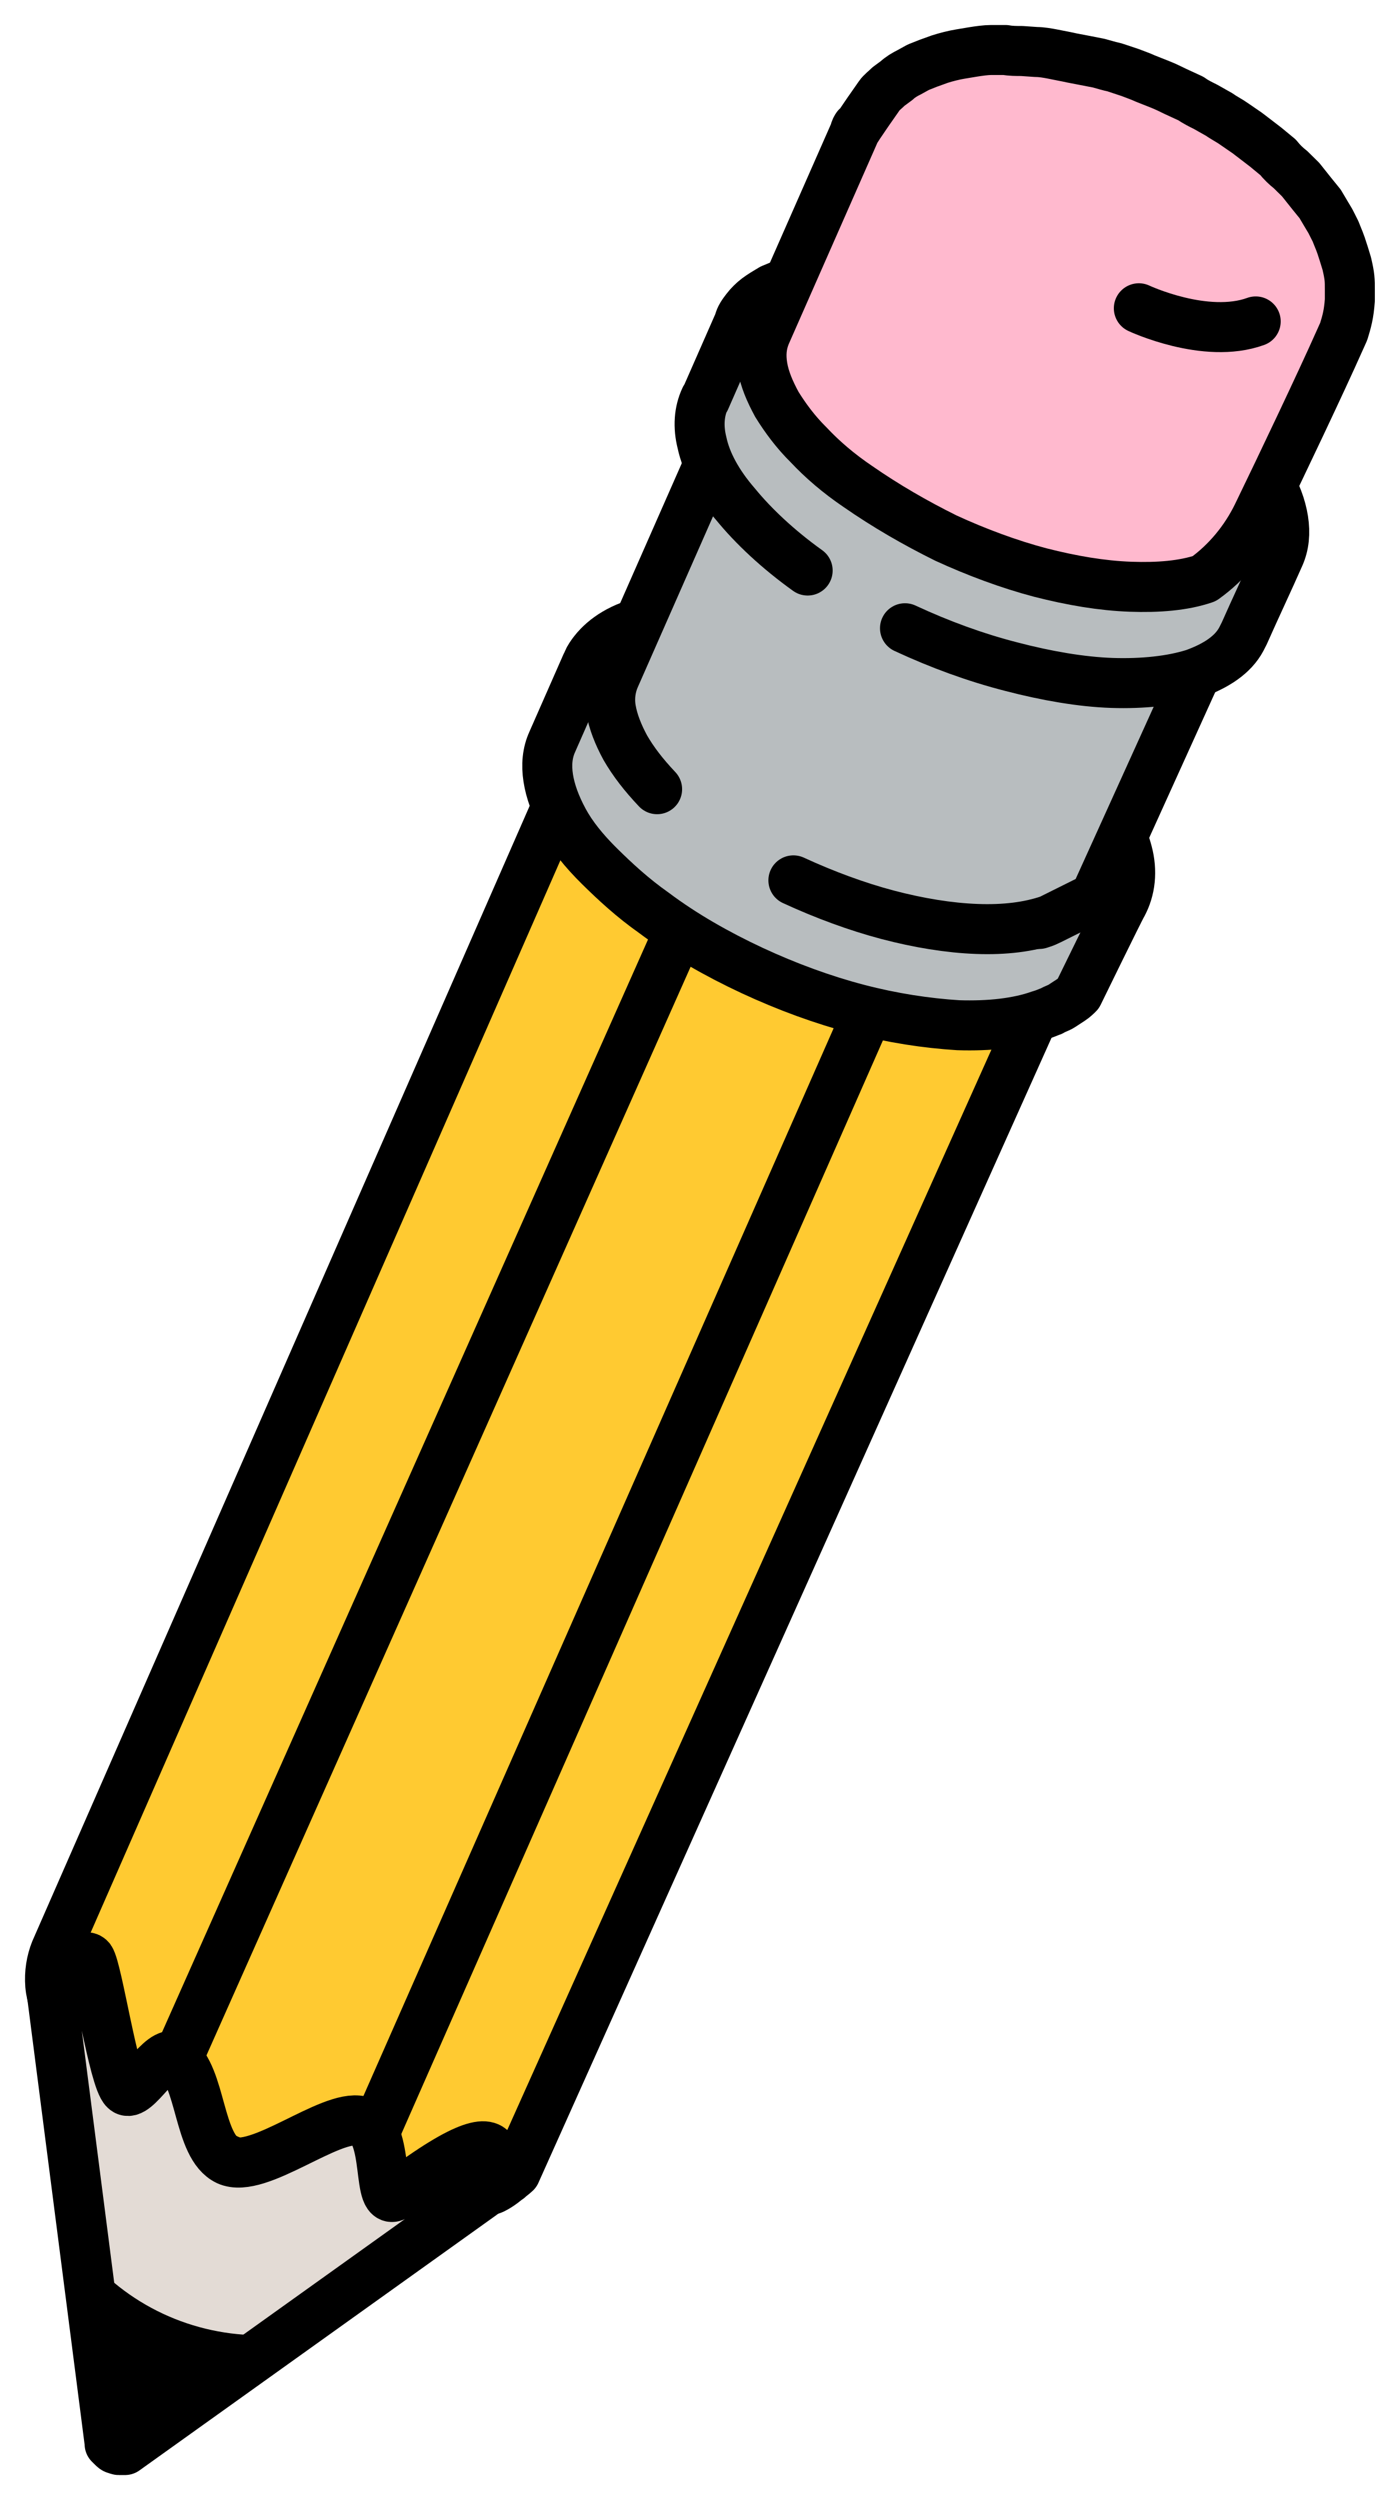
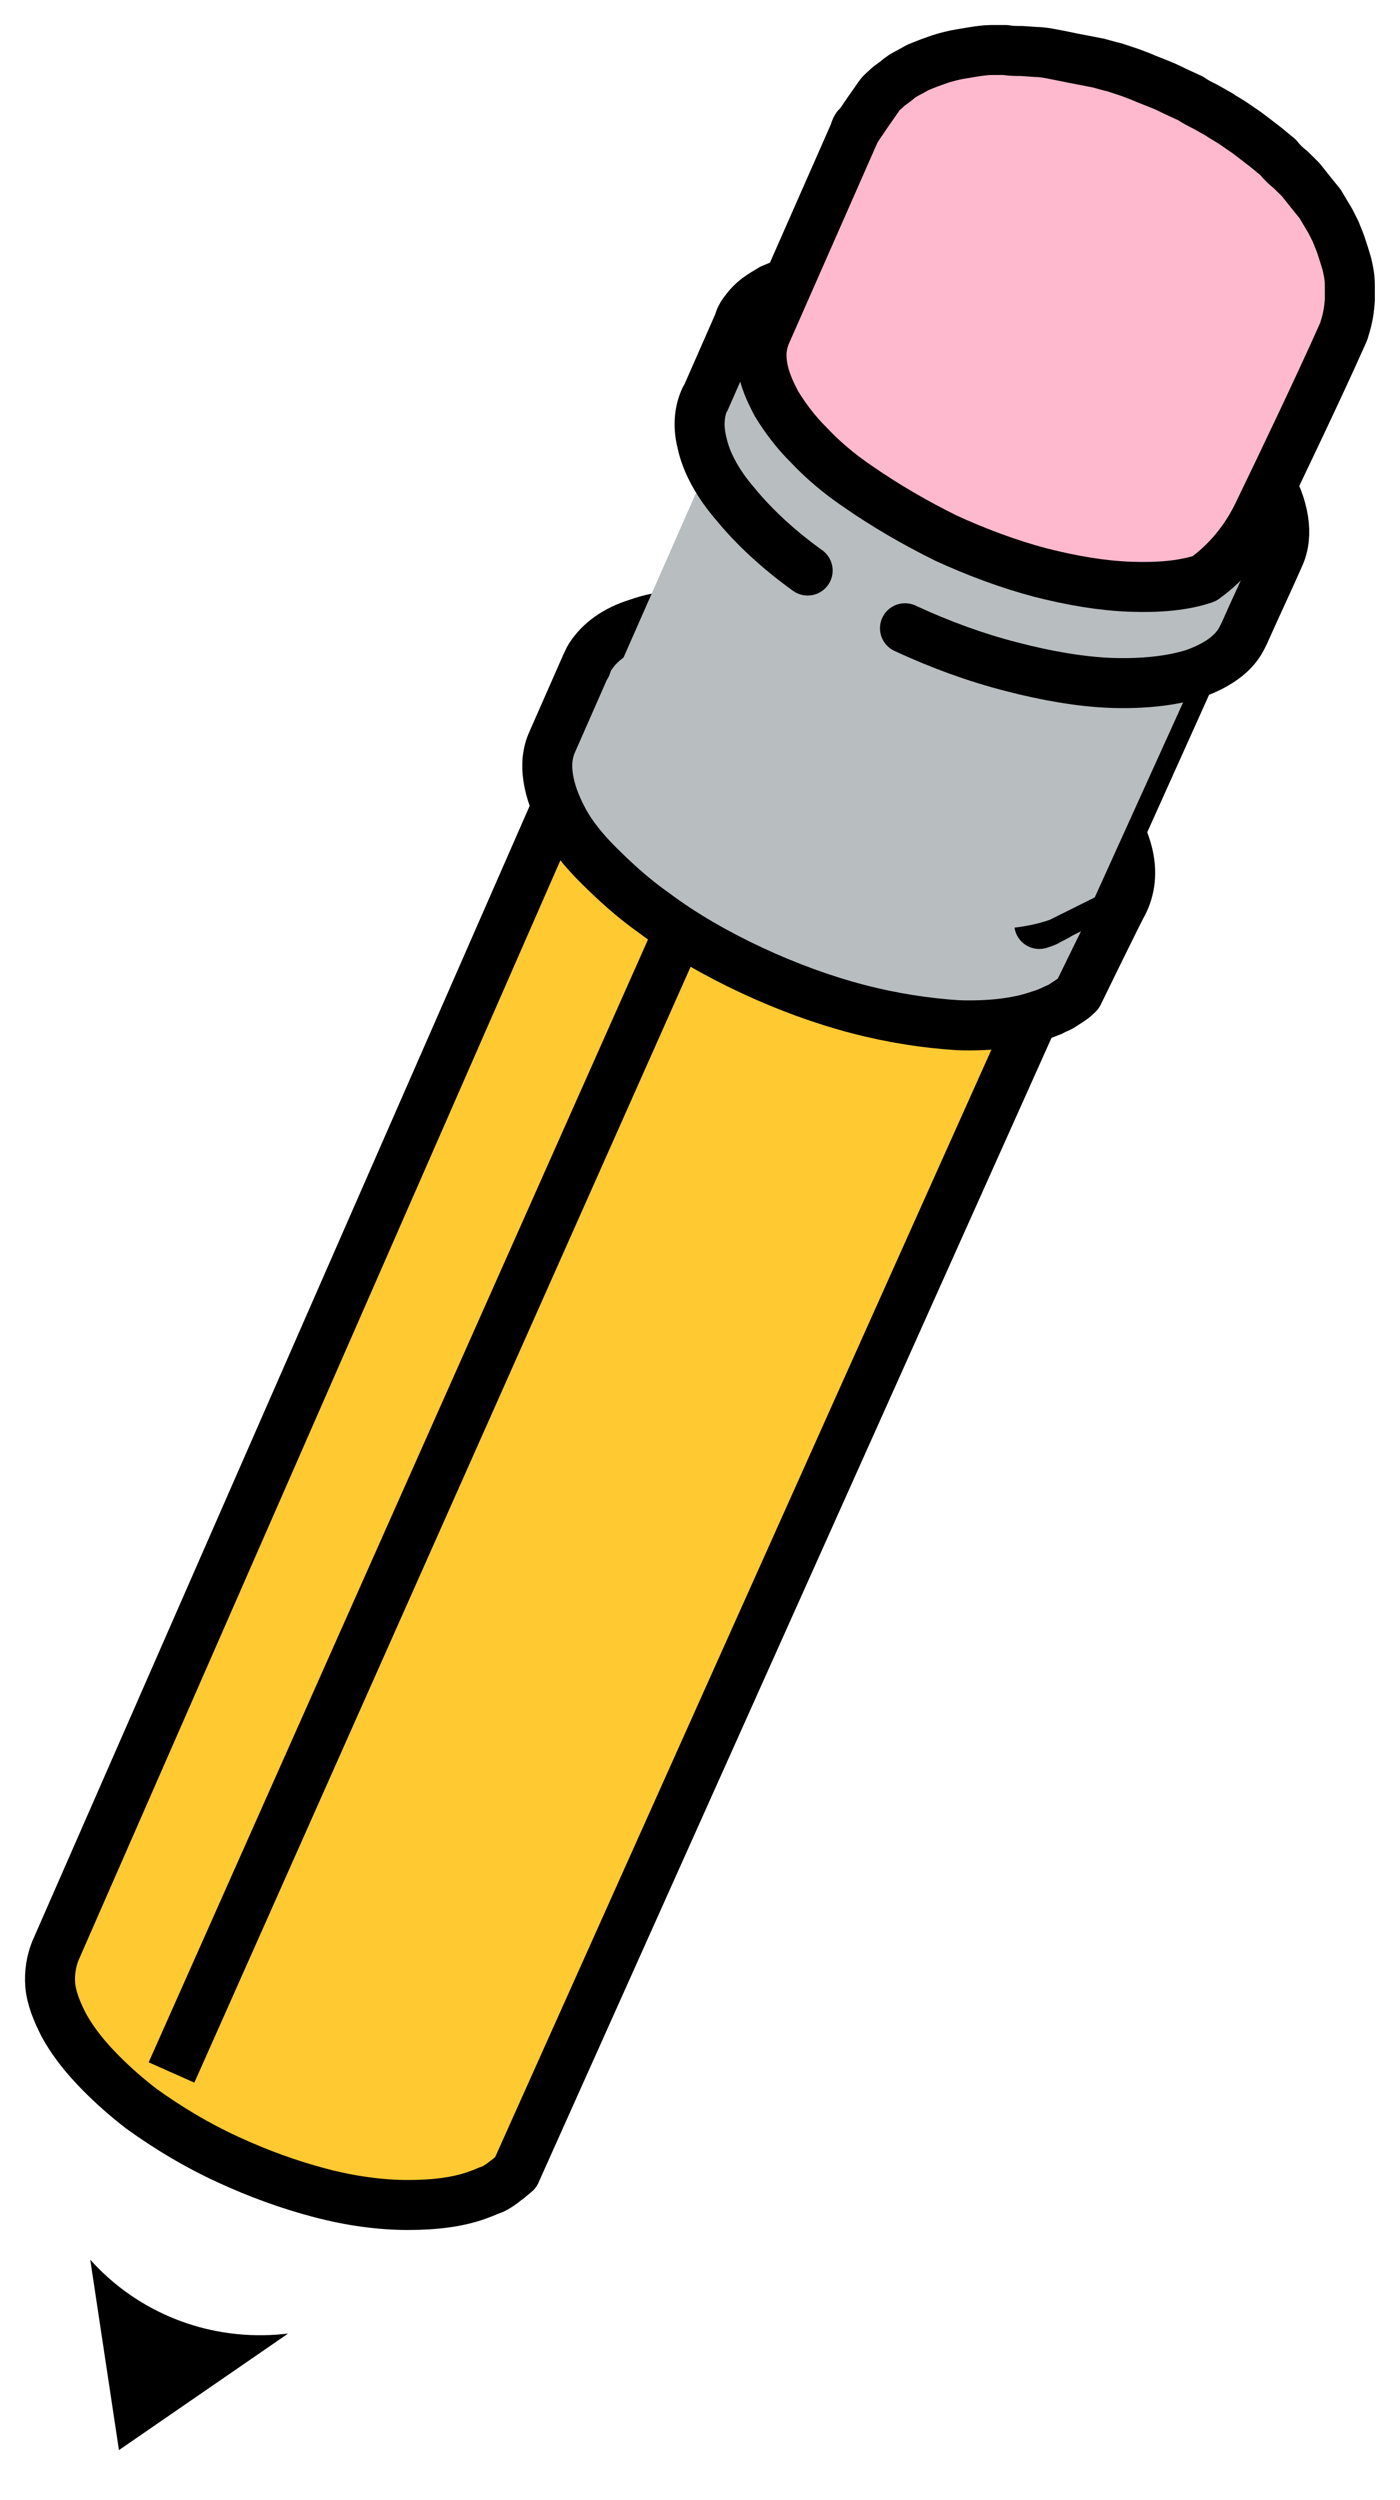
<svg xmlns="http://www.w3.org/2000/svg" width="28" height="50" viewBox="0 0 28 50" fill="none">
  <path d="M15.639 19.064L4.918 43.205C5.205 43.327 5.492 43.448 5.799 43.529C6.086 43.631 6.394 43.712 6.681 43.772C6.968 43.833 7.255 43.874 7.521 43.914C7.788 43.934 8.054 43.955 8.321 43.955L19.083 19.875C18.837 19.875 18.571 19.854 18.284 19.814C17.997 19.773 17.73 19.733 17.423 19.652C17.136 19.591 16.828 19.51 16.541 19.409C16.234 19.287 15.926 19.186 15.639 19.064Z" fill="#FFCA31" stroke="black" stroke-miterlimit="10" stroke-linecap="round" stroke-linejoin="round" />
  <path d="M20.869 19.672C20.828 19.713 20.767 19.753 20.706 19.773C20.644 19.814 20.582 19.834 20.521 19.875C20.459 19.895 20.398 19.936 20.316 19.956C19.906 20.098 19.414 20.158 18.861 20.138C18.307 20.118 17.692 20.017 17.077 19.855C16.462 19.692 15.806 19.45 15.191 19.166C14.576 18.882 13.982 18.538 13.428 18.133C13.039 17.849 12.731 17.566 12.444 17.303C12.178 17.019 11.973 16.756 11.809 16.472C11.665 16.209 11.563 15.946 11.522 15.703C11.481 15.46 11.522 15.237 11.604 15.055L1.108 39.013C1.026 39.216 0.985 39.459 1.005 39.702C1.026 39.945 1.128 40.208 1.272 40.492C1.415 40.755 1.62 41.038 1.887 41.322C2.153 41.606 2.461 41.889 2.83 42.173C3.363 42.557 3.937 42.902 4.552 43.185C5.167 43.469 5.782 43.692 6.397 43.854C7.012 44.016 7.606 44.097 8.16 44.097C8.713 44.097 9.205 44.036 9.615 43.874C9.677 43.854 9.759 43.813 9.82 43.793C9.882 43.773 9.943 43.732 10.005 43.692C10.066 43.651 10.107 43.611 10.169 43.57C10.21 43.53 10.271 43.489 10.312 43.449L21.013 19.571C20.972 19.611 20.931 19.652 20.869 19.672Z" fill="#FFCA31" stroke="black" stroke-miterlimit="10" stroke-linecap="round" stroke-linejoin="round" />
  <path d="M13.492 18.824L3.43 41.447" stroke="black" />
-   <path d="M17.306 20.366L7.418 42.818" stroke="black" />
  <path d="M22.547 17.04C22.445 16.655 22.22 16.23 21.871 15.805C21.523 15.379 21.03 14.934 20.436 14.488C19.841 14.063 19.165 13.678 18.488 13.354C17.812 13.03 17.095 12.787 16.398 12.605C15.701 12.422 15.024 12.301 14.409 12.281C13.794 12.26 13.22 12.301 12.769 12.463C12.298 12.605 11.99 12.848 11.806 13.131C11.765 13.192 11.744 13.253 11.724 13.314V13.293L11.047 14.832C10.945 15.055 10.924 15.298 10.965 15.562C11.006 15.825 11.109 16.108 11.273 16.412C11.437 16.716 11.683 17.02 11.99 17.323C12.298 17.627 12.646 17.951 13.077 18.255C13.671 18.701 14.348 19.085 15.045 19.41C15.742 19.734 16.459 19.997 17.156 20.179C17.853 20.361 18.529 20.463 19.165 20.503C19.78 20.523 20.354 20.463 20.805 20.301C20.887 20.28 20.969 20.24 21.03 20.22C21.092 20.179 21.174 20.159 21.235 20.118C21.297 20.078 21.358 20.037 21.42 19.997C21.482 19.956 21.523 19.916 21.564 19.875C21.564 19.875 22.384 18.194 22.445 18.093C22.609 17.789 22.65 17.425 22.547 17.04Z" fill="#B8BDBF" stroke="black" stroke-miterlimit="10" stroke-linecap="round" stroke-linejoin="round" />
  <path d="M23.307 12.848L20.785 18.478C20.847 18.457 20.929 18.437 20.97 18.397C21.031 18.376 21.093 18.336 21.134 18.316C21.195 18.275 21.236 18.255 21.277 18.214C21.318 18.174 21.359 18.133 21.4 18.113L23.922 12.483C23.881 12.523 23.84 12.564 23.799 12.584C23.758 12.625 23.696 12.645 23.655 12.685C23.594 12.726 23.553 12.746 23.491 12.766C23.45 12.807 23.389 12.827 23.307 12.848Z" fill="#B8BDBF" stroke="black" stroke-miterlimit="10" stroke-linecap="round" stroke-linejoin="round" />
  <path d="M21.693 18.032L21.127 18.31L19.594 14.726L24.071 12.746C24.091 12.726 24.112 12.705 24.132 12.665C24.153 12.645 24.173 12.604 24.194 12.584C24.214 12.564 24.235 12.523 24.255 12.503C24.276 12.483 24.276 12.442 24.296 12.422L21.918 17.708C21.898 17.728 21.898 17.768 21.877 17.789C21.857 17.809 21.836 17.849 21.816 17.87C21.795 17.89 21.775 17.93 21.754 17.951C21.754 17.991 21.713 18.012 21.693 18.032Z" fill="#B8BDBF" stroke="black" stroke-miterlimit="10" stroke-linecap="round" stroke-linejoin="round" />
  <path d="M13.142 15.783C12.875 15.5 12.67 15.237 12.506 14.953C12.363 14.69 12.26 14.427 12.219 14.184C12.178 13.94 12.219 13.718 12.301 13.535L14.638 8.229C14.556 8.432 14.536 8.634 14.556 8.877C14.597 9.12 15.185 9.018 15.349 9.281C15.513 9.545 15.776 9.708 16.043 9.972C16.309 10.255 16.733 9.938 17.123 10.202C17.656 10.586 17.777 11.321 18.392 11.625C19.006 11.909 19.497 12.826 20.112 12.989C20.747 13.151 21.342 13.252 21.895 13.272C22.449 13.292 23.733 13.13 24.142 12.989L21.895 17.947L20.993 18.396C20.583 18.538 20.091 18.599 19.538 18.578C18.984 18.558 18.369 18.457 17.754 18.295C17.139 18.133 16.483 17.89 15.868 17.606" fill="#B8BDBF" />
-   <path d="M13.142 15.783C12.875 15.5 12.67 15.237 12.506 14.953C12.363 14.69 12.26 14.427 12.219 14.184C12.178 13.94 12.219 13.718 12.301 13.535L14.638 8.229C14.556 8.432 14.536 8.634 14.556 8.877C14.597 9.12 15.185 9.018 15.349 9.281C15.513 9.545 15.776 9.708 16.043 9.972C16.309 10.255 16.733 9.938 17.123 10.202C17.656 10.586 17.777 11.321 18.392 11.625C19.006 11.909 19.497 12.826 20.112 12.989C20.747 13.151 21.342 13.252 21.895 13.272C22.449 13.292 23.733 13.13 24.142 12.989L21.895 17.947L20.993 18.396C20.583 18.538 20.091 18.599 19.538 18.578C18.984 18.558 18.369 18.457 17.754 18.295C17.139 18.133 16.483 17.89 15.868 17.606" stroke="black" stroke-miterlimit="10" stroke-linecap="round" stroke-linejoin="round" />
  <path d="M18.1 12.564C18.797 12.888 19.515 13.151 20.232 13.334C20.929 13.516 21.626 13.637 22.241 13.658C22.856 13.678 23.43 13.617 23.881 13.475C24.332 13.313 24.66 13.091 24.824 12.787C24.845 12.746 24.865 12.706 24.886 12.665C25.091 12.2 25.378 11.592 25.583 11.126C25.685 10.903 25.706 10.66 25.665 10.397C25.624 10.134 25.521 9.85 25.337 9.546C25.152 9.243 24.906 8.939 24.599 8.635C24.291 8.331 23.922 8.007 23.492 7.703C22.897 7.278 22.221 6.893 21.524 6.569C20.827 6.245 20.13 5.982 19.433 5.8C18.736 5.617 18.059 5.496 17.444 5.476C16.829 5.435 16.255 5.496 15.804 5.638C15.661 5.678 15.538 5.739 15.435 5.779C15.333 5.84 15.23 5.901 15.148 5.962C15.066 6.023 14.984 6.104 14.923 6.185C14.861 6.266 14.8 6.347 14.779 6.448L14.103 7.987V7.967C13.98 8.23 13.959 8.534 14.041 8.858C14.123 9.243 14.349 9.668 14.718 10.093C15.066 10.518 15.558 10.984 16.153 11.41" fill="#B8BDBF" />
  <path d="M18.1 12.564C18.797 12.888 19.515 13.151 20.232 13.334C20.929 13.516 21.626 13.637 22.241 13.658C22.856 13.678 23.43 13.617 23.881 13.475C24.332 13.313 24.66 13.091 24.824 12.787C24.845 12.746 24.865 12.706 24.886 12.665C25.091 12.2 25.378 11.592 25.583 11.126C25.685 10.903 25.706 10.66 25.665 10.397C25.624 10.134 25.521 9.85 25.337 9.546C25.152 9.243 24.906 8.939 24.599 8.635C24.291 8.331 23.922 8.007 23.492 7.703C22.897 7.278 22.221 6.893 21.524 6.569C20.827 6.245 20.13 5.982 19.433 5.8C18.736 5.617 18.059 5.496 17.444 5.476C16.829 5.435 16.255 5.496 15.804 5.638C15.661 5.678 15.538 5.739 15.435 5.779C15.333 5.84 15.23 5.901 15.148 5.962C15.066 6.023 14.984 6.104 14.923 6.185C14.861 6.266 14.8 6.347 14.779 6.448L14.103 7.987V7.967C13.98 8.23 13.959 8.534 14.041 8.858C14.123 9.243 14.349 9.668 14.718 10.093C15.066 10.518 15.558 10.984 16.153 11.41" stroke="black" stroke-miterlimit="10" stroke-linecap="round" stroke-linejoin="round" />
  <path d="M26.936 5.273L26.874 5.071C26.792 4.807 26.772 4.787 26.71 4.625L26.608 4.423C26.546 4.321 26.464 4.18 26.403 4.078L26.239 3.876C26.177 3.795 26.075 3.673 26.013 3.592L25.808 3.39C25.726 3.329 25.624 3.228 25.562 3.147L25.316 2.944C25.214 2.863 25.05 2.742 24.947 2.661L24.681 2.478C24.599 2.418 24.476 2.357 24.394 2.296L24.107 2.134C24.025 2.094 23.902 2.033 23.82 1.972L23.512 1.83C23.43 1.79 23.307 1.729 23.205 1.689L22.897 1.567C22.815 1.527 22.692 1.486 22.59 1.446L22.282 1.344C22.18 1.324 22.057 1.284 21.975 1.263L21.667 1.203C21.565 1.182 21.442 1.162 21.36 1.142L21.052 1.081C20.95 1.061 20.827 1.04 20.724 1.04L20.437 1.02C20.335 1.02 20.212 1.02 20.109 1H19.822C19.72 1 19.576 1.02 19.453 1.04L19.207 1.081C19.084 1.101 18.92 1.142 18.797 1.182L18.572 1.263L18.367 1.344L18.182 1.446C18.1 1.486 17.998 1.547 17.936 1.608L17.772 1.729C17.711 1.79 17.629 1.851 17.588 1.911C17.588 1.911 17.116 2.58 17.096 2.64C17.116 2.6 17.116 2.58 17.137 2.539C17.137 2.539 17.096 2.6 17.096 2.64L15.312 6.691C15.23 6.893 15.21 7.096 15.251 7.339C15.292 7.582 15.395 7.825 15.538 8.088C15.702 8.352 15.907 8.635 16.174 8.898C16.44 9.182 16.768 9.466 17.157 9.729C17.711 10.114 18.305 10.458 18.92 10.762C19.535 11.045 20.191 11.288 20.806 11.45C21.442 11.612 22.036 11.713 22.61 11.734C23.164 11.754 23.676 11.713 24.086 11.572C24.537 11.248 24.906 10.802 25.152 10.296C25.624 9.324 26.423 7.643 26.792 6.812L26.874 6.63C26.936 6.428 26.977 6.286 26.997 6.002V5.8C26.997 5.597 26.997 5.537 26.936 5.273Z" fill="#FFB9CE" stroke="black" stroke-miterlimit="10" stroke-linecap="round" stroke-linejoin="round" />
-   <path d="M2.192 48.856C1.802 45.819 1.023 39.763 1.023 39.763C1.023 39.763 1.638 38.973 1.802 39.176C1.946 39.378 2.274 41.588 2.499 41.791C2.704 41.993 3.237 40.938 3.504 41.14C4.037 41.525 3.955 42.922 4.549 43.206C5.164 43.49 6.599 42.274 7.214 42.416C7.829 42.578 7.506 44.219 7.937 43.895C10.827 41.707 9.633 43.895 9.633 43.895L2.499 48.998C2.479 48.998 2.458 48.998 2.438 48.998C2.417 48.998 2.397 48.998 2.376 48.998C2.356 48.998 2.335 48.978 2.315 48.978C2.294 48.978 2.274 48.958 2.253 48.937L2.233 48.917L2.212 48.897C2.212 48.897 2.212 48.877 2.192 48.877V48.856Z" fill="#E3DBD5" stroke="black" stroke-miterlimit="10" stroke-linecap="round" stroke-linejoin="round" />
  <path d="M1.805 45.191C2.748 46.244 4.121 46.791 5.536 46.69L5.761 46.669L2.379 48.999L1.805 45.191Z" fill="black" />
  <path d="M22.777 6.165C22.777 6.165 24.11 6.793 25.114 6.428Z" fill="#FFB9CE" />
-   <path d="M22.777 6.165C22.777 6.165 24.11 6.793 25.114 6.428" stroke="black" stroke-miterlimit="10" stroke-linecap="round" stroke-linejoin="round" />
</svg>